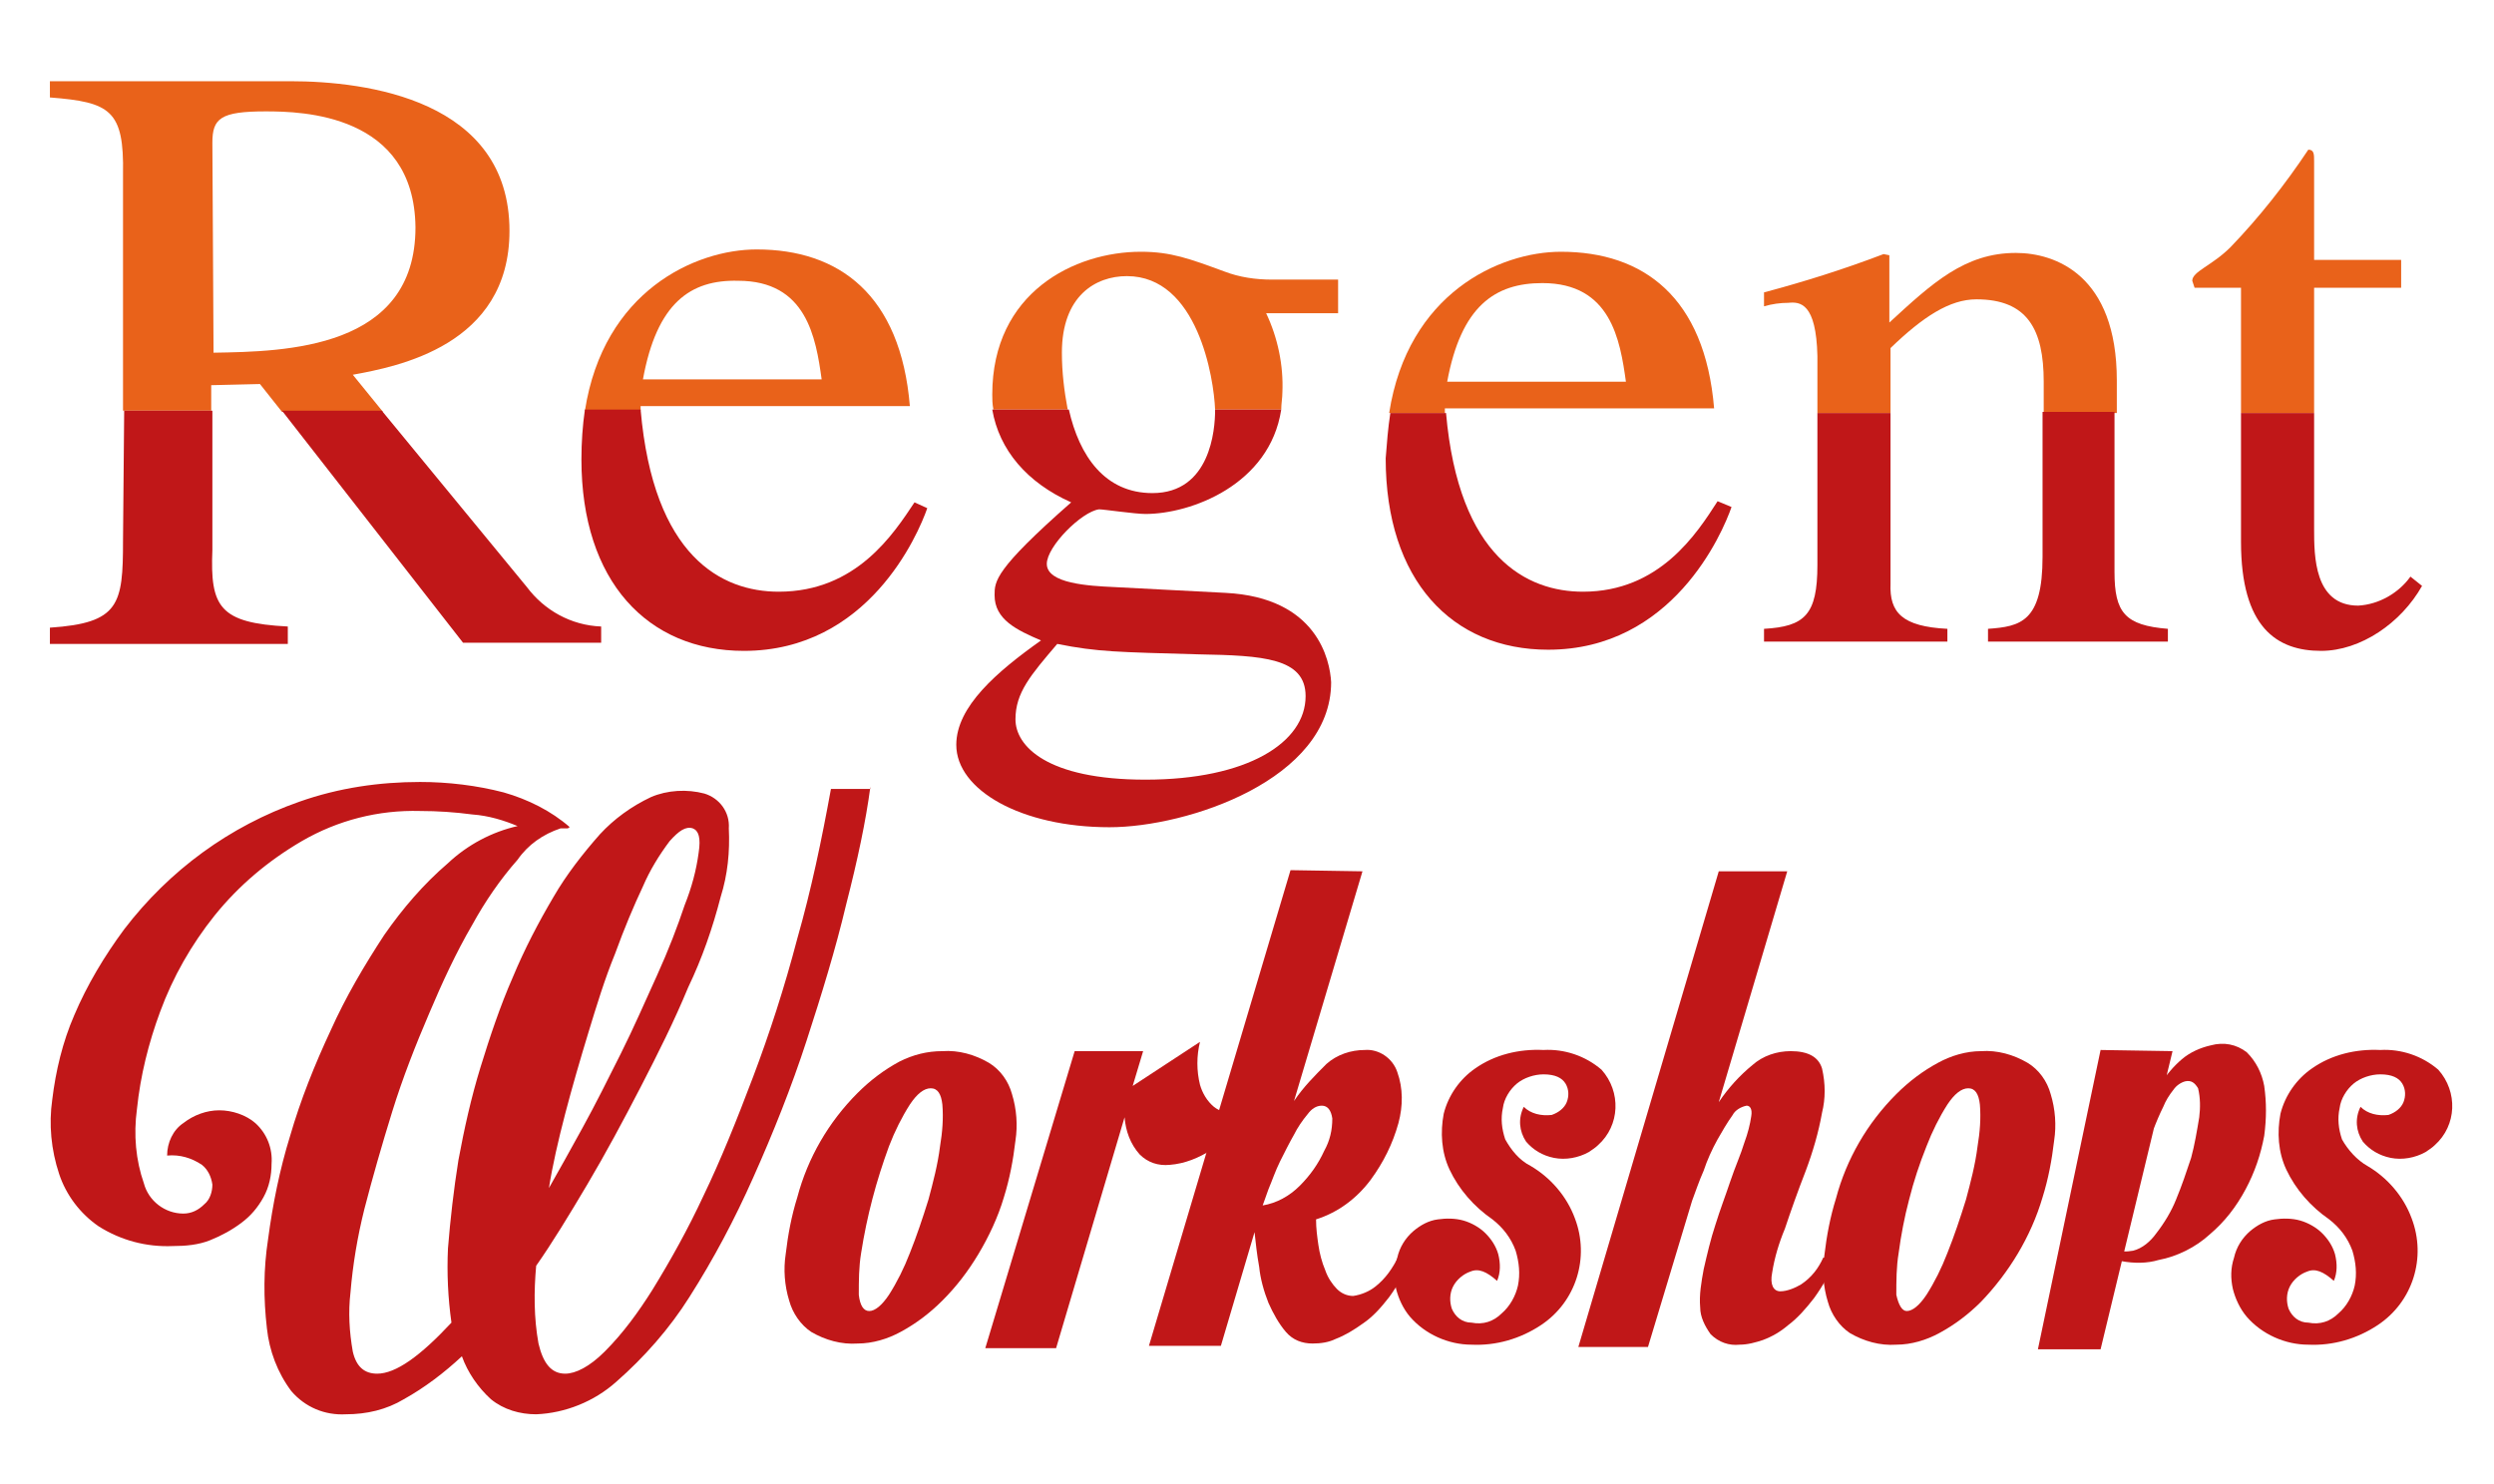
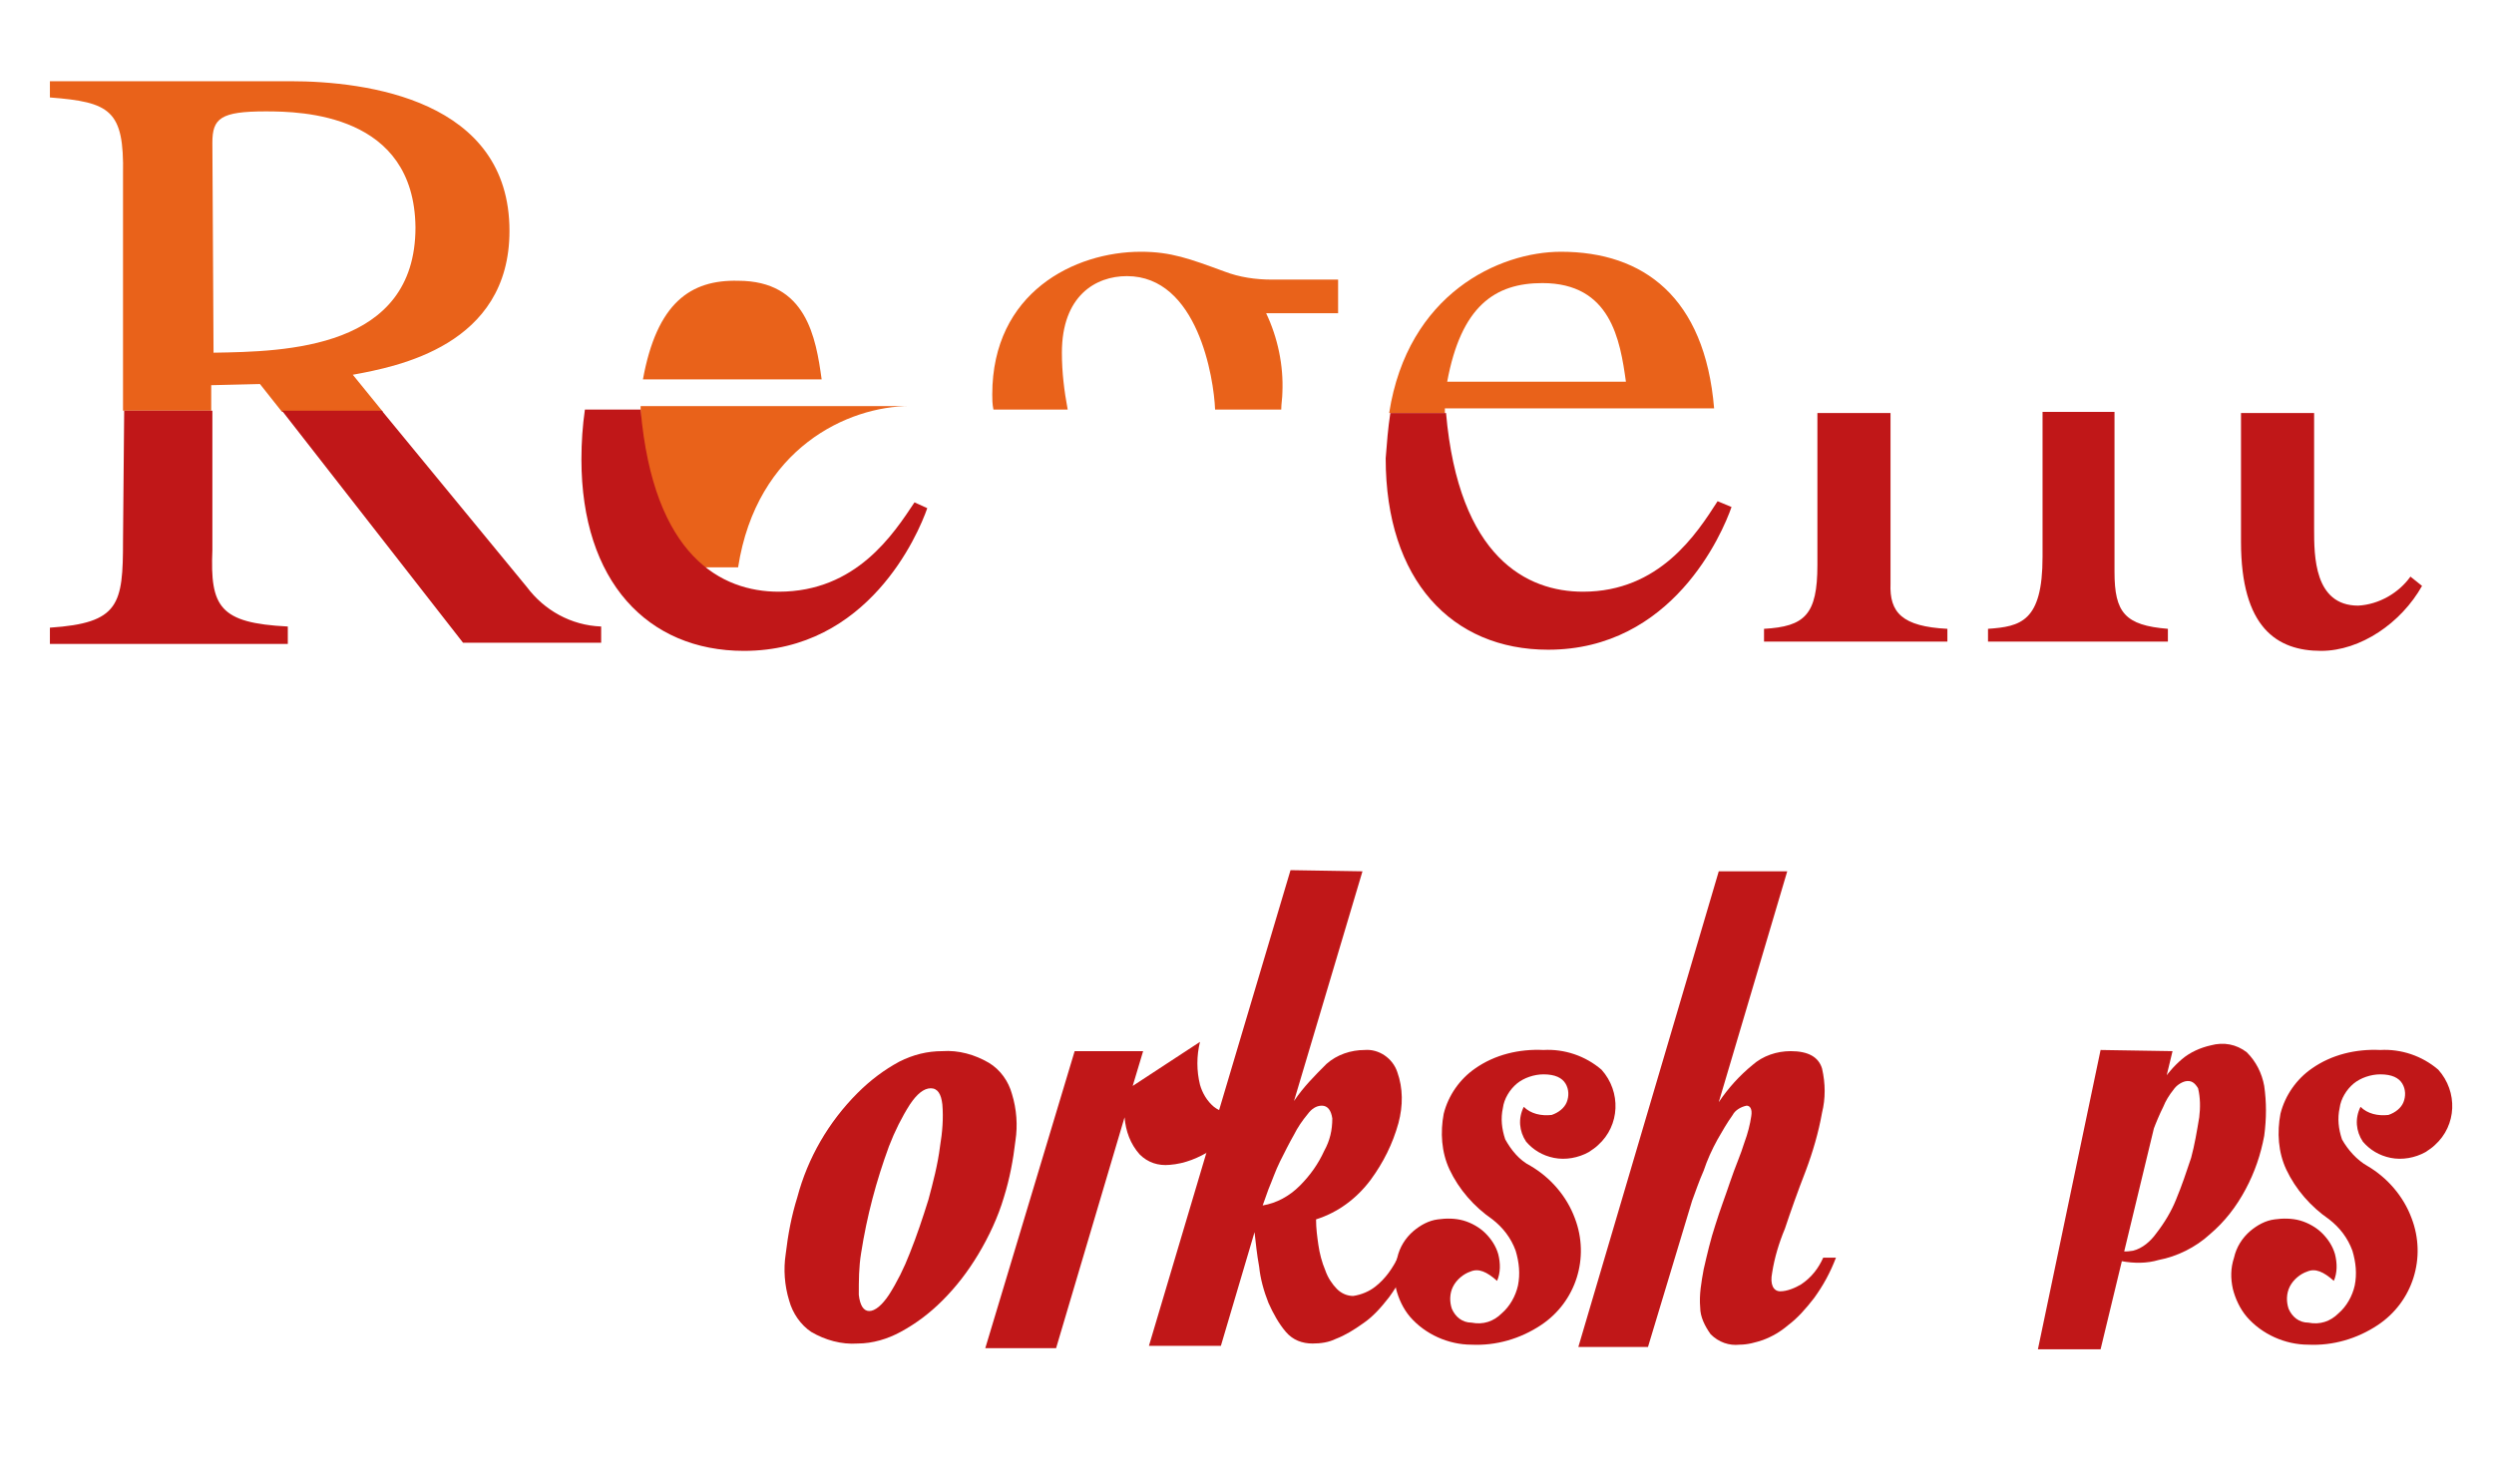
<svg xmlns="http://www.w3.org/2000/svg" version="1.1" id="Layer_1" x="0px" y="0px" viewBox="0 0 214.9 127.9" style="enable-background:new 0 0 214.9 127.9;" xml:space="preserve">
  <style type="text/css">
	.st0{fill:#E9621A;}
	.st1{fill:#C01718;}
</style>
  <path class="st0" d="M10.6,15v20.4h7.6v-2.2l4.2-0.1l1.9,2.4H33l-2.6-3.2c3.8-0.7,13.5-2.5,13.5-12.4c0-11.3-12.3-12.9-18.9-12.9  H4.3v1.4C9.5,8.8,10.7,9.5,10.6,15 M18.3,12.3c0-2.1,0.7-2.7,4.6-2.7c3.1,0,12.8,0.2,12.9,10c0,10.5-11.2,10.7-17.4,10.8L18.3,12.3z  " />
-   <path class="st0" d="M55.2,35.4V35h23.2c-0.8-9.6-6.1-13.5-13.2-13.5c-5.3,0-13.2,3.6-14.8,13.9H55.2z M63.6,24.2  c5.9,0,6.7,4.9,7.2,8.5H55.4C56.6,26.1,59.5,24.1,63.6,24.2" />
+   <path class="st0" d="M55.2,35.4V35h23.2c-5.3,0-13.2,3.6-14.8,13.9H55.2z M63.6,24.2  c5.9,0,6.7,4.9,7.2,8.5H55.4C56.6,26.1,59.5,24.1,63.6,24.2" />
  <path class="st1" d="M18.3,47.4v-12h-7.6l-0.1,11.2c0,5.5-0.3,7.1-6.3,7.5v1.4h20.5V54C18.9,53.7,18.1,52.3,18.3,47.4 M45.4,50.6  L32.9,35.4h-8.6l15.6,20h11.9V54C49.2,53.9,46.9,52.6,45.4,50.6" />
  <path class="st1" d="M67.1,51c-4.9,0-10.8-3-11.9-15.7h-4.8c-0.2,1.4-0.3,2.8-0.3,4.3c0,10.5,5.7,16.5,14,16.5  c10.7,0,15-10,15.8-12.3l-1.1-0.5C77,46,73.8,51,67.1,51" />
  <path class="st0" d="M92,35.3c-0.3-1.6-0.5-3.2-0.5-4.9c0-4.9,2.9-6.6,5.6-6.6c6.1,0,7.5,8.8,7.6,11.5h5.7c0-0.5,0.1-1,0.1-1.5  c0.1-2.3-0.4-4.7-1.4-6.8h6.2v-2.9h-5.7c-1.4,0-2.8-0.2-4.1-0.7c-3-1.1-4.6-1.7-7.2-1.7c-5.7,0-12.8,3.5-12.8,12.3  c0,0.4,0,0.8,0.1,1.3H92z" />
  <path class="st0" d="M124.5,35.6v-0.4h23.2c-0.8-9.6-6.1-13.5-13.2-13.5c-5.3,0-13.2,3.6-14.8,13.9L124.5,35.6z M132.9,24.4  c5.9,0,6.7,4.9,7.2,8.5h-15.4C125.9,26.4,128.8,24.4,132.9,24.4" />
-   <path class="st0" d="M156.6,30.7v4.9h6.3v-5.6c2.8-2.7,5.1-4.2,7.4-4.2c4.4,0,5.8,2.6,5.8,7.1v2.7h6.3v-2.8c0-9.1-5.3-11-8.7-11  c-4.4,0-7.2,2.6-10.9,6v-5.8l-0.5-0.1c-3.4,1.3-6.9,2.4-10.3,3.3v1.2c0.7-0.2,1.4-0.3,2.1-0.3C155.1,26,156.5,26.1,156.6,30.7" />
-   <path class="st0" d="M189.1,24.8h4v10.8h6.3V24.8h7.5v-2.4h-7.5v-8.5c0-0.6,0-1-0.5-1c-2,3-4.2,5.8-6.7,8.4  c-1.6,1.6-3.3,2.1-3.3,2.9L189.1,24.8" />
-   <path class="st1" d="M105.6,51.1L96,50.6c-2.2-0.1-5.8-0.3-5.8-2c0-1.5,3-4.5,4.5-4.7c0.4,0,3.1,0.4,4,0.4c3.9,0,10.7-2.5,11.7-9  h-5.7v0.1c0,1.6-0.4,7.1-5.4,7.1c-4.1,0-6.3-3.2-7.2-7.2h-6.6c0.6,3.5,3,6.3,6.8,8c-6.6,5.8-6.6,6.8-6.6,8c0,2.1,1.9,3,4,3.9  c-3.8,2.7-7.3,5.7-7.3,9c0,3.9,5.6,7.1,13.2,7.1c6.7,0,19.1-4.1,19.1-12.5C114.6,56.9,113.5,51.5,105.6,51.1 M98.7,67.2  c-8.5,0-11.2-2.9-11.2-5.2s1.3-3.8,3.6-6.5c3.5,0.7,5.2,0.7,12.2,0.9c5.5,0.1,9.2,0.3,9.2,3.6C112.5,64,107.5,67.2,98.7,67.2" />
  <path class="st1" d="M136.4,51c-4.8,0-10.7-2.9-11.8-15.4h-4.8c-0.2,1.3-0.3,2.6-0.4,3.9c0,10.5,5.7,16.5,14,16.5  c10.7,0,15-10,15.8-12.3l-1.2-0.5C146.2,46,143,51,136.4,51" />
  <path class="st1" d="M162.9,50.3V35.6h-6.3v13.1c0,4.3-1.1,5.3-4.6,5.5v1.1h15.8v-1.1C163.9,54,162.8,52.8,162.9,50.3 M182.2,49.3  V35.5H176V48c0,5.6-1.9,6-4.7,6.2v1.1h15.5v-1.1C183.1,53.9,182.2,52.8,182.2,49.3" />
  <path class="st1" d="M203.2,52.2c-3.8,0-3.8-4.3-3.8-6.6v-10h-6.3v11.1c0,7.4,3.1,9.4,6.9,9.4c3.4,0,6.9-2.4,8.7-5.6l-1-0.8  C206.7,51.1,205,52.1,203.2,52.2" />
-   <path class="st1" d="M75,67.8c-0.4,3-1.1,6.3-2.1,10.2c-0.9,3.8-2.1,7.7-3.4,11.7c-1.3,4-2.9,8-4.6,11.8c-1.6,3.6-3.4,7-5.5,10.3  c-1.7,2.7-3.9,5.2-6.3,7.3c-1.9,1.7-4.4,2.7-6.9,2.8c-1.4,0-2.8-0.4-3.9-1.3c-1.1-1-2-2.3-2.5-3.7c-1.5,1.4-3.2,2.7-5,3.7  c-1.5,0.9-3.2,1.3-5,1.3c-1.8,0.1-3.5-0.6-4.7-2c-1.2-1.6-1.9-3.5-2.1-5.4c-0.3-2.6-0.3-5.1,0.1-7.7c0.4-3,1-6,1.9-8.9  c0.9-3.1,2.1-6.1,3.5-9.1c1.3-2.9,2.9-5.6,4.6-8.2c1.6-2.3,3.4-4.4,5.5-6.2c1.7-1.6,3.8-2.7,6-3.2c-1.2-0.5-2.5-0.9-3.9-1  c-1.5-0.2-3-0.3-4.5-0.3c-3.6-0.1-7.1,0.8-10.2,2.6c-2.9,1.7-5.4,3.8-7.5,6.4c-2,2.5-3.6,5.3-4.7,8.3c-1,2.7-1.7,5.5-2,8.4  c-0.3,2.2-0.1,4.4,0.6,6.4c0.4,1.5,1.8,2.6,3.4,2.6c0.7,0,1.3-0.3,1.8-0.8c0.5-0.4,0.7-1.1,0.7-1.7c-0.1-0.7-0.4-1.3-0.9-1.7  c-0.9-0.6-1.9-0.9-3-0.8c0-1.1,0.5-2.2,1.4-2.8c0.9-0.7,2-1.1,3.1-1.1c1.1,0,2.3,0.4,3.1,1.1c1,0.9,1.5,2.2,1.4,3.5  c0,1-0.2,2-0.7,2.9c-0.5,0.9-1.1,1.6-1.9,2.2c-0.8,0.6-1.7,1.1-2.7,1.5c-1,0.4-2.1,0.5-3.2,0.5c-2.3,0.1-4.5-0.5-6.4-1.7  c-1.6-1.1-2.8-2.7-3.4-4.5c-0.7-2.1-0.9-4.3-0.6-6.4c0.3-2.5,0.9-5,1.9-7.3c1.1-2.6,2.6-5.1,4.3-7.4c3.9-5.1,9.1-8.9,15.1-11  c3.4-1.2,6.9-1.7,10.4-1.7c2.4,0,4.9,0.3,7.2,0.9c2.1,0.6,4.1,1.6,5.7,3c-0.1,0-0.1,0.1-0.2,0.1c-0.1,0-0.2,0-0.3,0  c-0.1,0-0.2,0-0.3,0c-1.5,0.5-2.8,1.4-3.7,2.7c-1.5,1.7-2.8,3.6-3.9,5.6c-1.4,2.4-2.6,5-3.7,7.6c-1.2,2.8-2.3,5.6-3.2,8.5  c-0.9,2.9-1.7,5.7-2.4,8.4c-0.6,2.4-1,4.8-1.2,7.2c-0.2,1.7-0.1,3.4,0.2,5.1c0.3,1.3,1,1.9,2.1,1.9c1.6,0,3.7-1.5,6.4-4.4  c-0.3-2.1-0.4-4.3-0.3-6.4c0.2-2.5,0.5-5.1,0.9-7.6c0.5-2.7,1.1-5.4,1.9-8c0.8-2.6,1.7-5.3,2.8-7.8c1-2.4,2.2-4.7,3.5-6.9  c1.1-1.9,2.5-3.7,4-5.4c1.2-1.3,2.7-2.4,4.4-3.2c1.4-0.6,3.1-0.7,4.6-0.3c1.3,0.4,2.2,1.6,2.1,3c0.1,2-0.1,4-0.7,5.9  c-0.7,2.7-1.6,5.3-2.8,7.8c-1.2,2.9-2.6,5.7-4.1,8.6c-1.5,2.9-3,5.7-4.6,8.4c-1.6,2.7-3,5-4.4,7c-0.2,2.2-0.2,4.5,0.2,6.7  c0.4,1.7,1.1,2.6,2.3,2.6c0.9,0,2.1-0.6,3.4-1.9c1.6-1.6,2.9-3.4,4.1-5.3c1.6-2.6,3.1-5.3,4.4-8.1c1.5-3.1,2.9-6.6,4.3-10.3  c1.4-3.7,2.7-7.7,3.8-11.9c1.2-4.2,2.1-8.5,2.9-12.9H75z M59.7,71.4c-0.6-0.2-1.2,0.2-2,1.1c-0.9,1.2-1.7,2.5-2.3,3.9  c-0.8,1.7-1.6,3.6-2.4,5.8c-0.9,2.2-1.6,4.5-2.3,6.8c-0.7,2.3-1.4,4.7-2,7s-1.1,4.5-1.4,6.4c0.8-1.4,1.8-3.2,2.9-5.2  s2.2-4.2,3.3-6.4c1.1-2.2,2.1-4.5,3.1-6.7c1-2.2,1.8-4.3,2.4-6.1c0.6-1.5,1-3,1.2-4.5C60.4,72.2,60.2,71.6,59.7,71.4L59.7,71.4z" />
  <path class="st1" d="M81.2,90.6c1.4-0.1,2.8,0.3,4,1c1,0.6,1.7,1.6,2,2.7c0.4,1.3,0.5,2.7,0.3,4c-0.2,1.7-0.5,3.3-1,4.9  c-0.5,1.7-1.3,3.4-2.2,4.9c-0.9,1.5-1.9,2.8-3.1,4c-1.1,1.1-2.3,2-3.6,2.7c-1.1,0.6-2.4,1-3.7,1c-1.4,0.1-2.8-0.3-4-1  c-0.9-0.6-1.6-1.6-1.9-2.7c-0.4-1.3-0.5-2.7-0.3-4c0.2-1.7,0.5-3.3,1-4.9c0.9-3.4,2.7-6.5,5.2-9c1.1-1.1,2.3-2,3.6-2.7  C78.7,90.9,79.9,90.6,81.2,90.6z M74.9,113c0.5,0,1.1-0.5,1.7-1.4c0.7-1.1,1.3-2.3,1.8-3.6c0.6-1.5,1.1-3,1.6-4.6  c0.4-1.5,0.8-3,1-4.6c0.2-1.2,0.3-2.4,0.2-3.6c-0.1-0.9-0.4-1.4-1-1.4s-1.2,0.5-1.8,1.4c-0.7,1.1-1.3,2.3-1.8,3.6  c-1.1,3-1.9,6-2.4,9.2c-0.2,1.2-0.2,2.4-0.2,3.6C74.1,112.5,74.4,113,74.9,113z" />
  <path class="st1" d="M98.5,90.6l-0.9,3l5.8-3.8c-0.3,1.2-0.3,2.5,0,3.7c0.2,0.7,0.6,1.4,1.2,1.9c0.5,0.4,1.2,0.6,1.9,0.5  c0.7-0.1,1.4-0.3,2.1-0.6c-1.2,1.5-2.6,2.8-4.2,3.8c-1.1,0.7-2.3,1.2-3.6,1.3c-1,0.1-1.9-0.2-2.6-0.9c-0.8-0.9-1.2-2-1.3-3.2  l-5.9,19.9h-6.1l7.7-25.6L98.5,90.6z" />
  <path class="st1" d="M117.4,75.1l-5.9,19.8c0.8-1.2,1.8-2.2,2.8-3.2c0.9-0.8,2.1-1.2,3.3-1.2c1.2-0.1,2.4,0.7,2.8,1.9  c0.5,1.4,0.5,2.9,0.1,4.4c-0.5,1.8-1.3,3.4-2.4,4.9c-1.2,1.6-2.8,2.8-4.7,3.4c0,0.8,0.1,1.5,0.2,2.2c0.1,0.7,0.3,1.5,0.6,2.2  c0.2,0.6,0.6,1.2,1,1.6c0.4,0.4,0.9,0.6,1.4,0.6c0.7-0.1,1.4-0.4,1.9-0.8c0.9-0.7,1.5-1.6,2-2.6h1.1c-0.5,1.3-1.1,2.4-1.9,3.5  c-0.7,0.9-1.4,1.7-2.3,2.3c-0.7,0.5-1.5,1-2.3,1.3c-0.6,0.3-1.3,0.4-2,0.4c-0.9,0-1.7-0.3-2.3-1c-0.6-0.7-1.1-1.6-1.5-2.5  c-0.4-1-0.7-2.1-0.8-3.1c-0.2-1.1-0.3-2.1-0.4-3l-2.9,9.8H99l12.2-41L117.4,75.1z M113.9,95.3c-0.5,0-0.9,0.3-1.2,0.7  c-0.5,0.6-0.9,1.2-1.2,1.8c-0.4,0.7-0.8,1.5-1.2,2.3s-0.7,1.7-1,2.4l-0.5,1.4c1.2-0.2,2.3-0.8,3.2-1.7c0.9-0.9,1.6-1.9,2.1-3  c0.5-0.9,0.7-1.8,0.7-2.8C114.7,95.7,114.4,95.3,113.9,95.3z" />
  <path class="st1" d="M131.9,100.5c1.7,1,3.1,2.6,3.8,4.5c1.3,3.4,0.1,7.2-2.9,9.2c-1.8,1.2-3.9,1.8-6,1.7c-2,0-4-0.9-5.3-2.4  c-0.6-0.7-1-1.6-1.2-2.4c-0.2-0.9-0.2-1.8,0.1-2.7c0.2-0.9,0.7-1.7,1.4-2.3c0.6-0.5,1.3-0.9,2.1-1c0.7-0.1,1.5-0.1,2.2,0.1  c0.7,0.2,1.4,0.6,1.9,1.1c0.5,0.5,0.9,1.1,1.1,1.8c0.2,0.8,0.2,1.6-0.1,2.3c-0.9-0.8-1.6-1.1-2.3-0.8c-0.6,0.2-1.2,0.7-1.5,1.3  c-0.3,0.6-0.3,1.3-0.1,1.9c0.3,0.7,0.9,1.2,1.7,1.2c1,0.2,1.9-0.1,2.6-0.8c0.7-0.6,1.2-1.5,1.4-2.4c0.2-1,0.1-2-0.2-3  c-0.4-1.1-1.1-2-2-2.7c-1.6-1.1-2.9-2.6-3.7-4.3c-0.7-1.5-0.8-3.2-0.5-4.8c0.4-1.6,1.4-3,2.7-3.9c1.7-1.2,3.8-1.7,5.9-1.6  c1.8-0.1,3.6,0.5,5,1.7c1.7,1.9,1.6,4.8-0.3,6.5c-0.2,0.2-0.5,0.4-0.8,0.6c-0.9,0.5-2,0.7-3,0.5c-1-0.2-1.8-0.7-2.4-1.4  c-0.6-0.9-0.7-2-0.2-3c0.6,0.6,1.5,0.8,2.4,0.7c0.6-0.2,1.1-0.6,1.3-1.1c0.2-0.5,0.2-1.1-0.1-1.6c-0.3-0.5-0.9-0.8-1.9-0.8  c-0.8,0-1.7,0.3-2.3,0.8c-0.6,0.5-1.1,1.3-1.2,2.1c-0.2,0.9-0.1,1.8,0.2,2.7C130.2,99.1,130.9,100,131.9,100.5z" />
  <path class="st1" d="M204,100.5c1.7,1,3.1,2.6,3.8,4.5c1.3,3.4,0.1,7.2-2.9,9.2c-1.8,1.2-3.9,1.8-6,1.7c-2,0-4-0.9-5.3-2.4  c-0.6-0.7-1-1.6-1.2-2.4c-0.2-0.9-0.2-1.8,0.1-2.7c0.2-0.9,0.7-1.7,1.4-2.3c0.6-0.5,1.3-0.9,2.1-1c0.7-0.1,1.5-0.1,2.2,0.1  c0.7,0.2,1.4,0.6,1.9,1.1c0.5,0.5,0.9,1.1,1.1,1.8c0.2,0.8,0.2,1.6-0.1,2.3c-0.9-0.8-1.6-1.1-2.3-0.8c-0.6,0.2-1.2,0.7-1.5,1.3  c-0.3,0.6-0.3,1.3-0.1,1.9c0.3,0.7,0.9,1.2,1.7,1.2c1,0.2,1.9-0.1,2.6-0.8c0.7-0.6,1.2-1.5,1.4-2.4c0.2-1,0.1-2-0.2-3  c-0.4-1.1-1.1-2-2-2.7c-1.6-1.1-2.9-2.6-3.7-4.3c-0.7-1.5-0.8-3.2-0.5-4.8c0.4-1.6,1.4-3,2.7-3.9c1.7-1.2,3.8-1.7,5.9-1.6  c1.8-0.1,3.6,0.5,5,1.7c1.7,1.9,1.6,4.8-0.3,6.5c-0.2,0.2-0.5,0.4-0.8,0.6c-0.9,0.5-2,0.7-3,0.5c-1-0.2-1.8-0.7-2.4-1.4  c-0.6-0.9-0.7-2-0.2-3c0.6,0.6,1.5,0.8,2.4,0.7c0.6-0.2,1.1-0.6,1.3-1.1c0.2-0.5,0.2-1.1-0.1-1.6c-0.3-0.5-0.9-0.8-1.9-0.8  c-0.8,0-1.7,0.3-2.3,0.8c-0.6,0.5-1.1,1.3-1.2,2.1c-0.2,0.9-0.1,1.8,0.2,2.7C202.3,99.1,203.1,100,204,100.5z" />
  <path class="st1" d="M154,75.1L148.1,95c0.8-1.2,1.8-2.3,2.9-3.2c0.9-0.8,2.1-1.2,3.3-1.2c1.5,0,2.4,0.5,2.7,1.5  c0.3,1.3,0.3,2.6,0,3.8c-0.3,1.7-0.8,3.4-1.4,5c-0.7,1.8-1.3,3.5-1.8,5c-0.5,1.2-0.9,2.5-1.1,3.8c-0.2,1,0.1,1.6,0.7,1.6  c0.6,0,1.3-0.3,1.8-0.6c0.9-0.6,1.5-1.4,1.9-2.3h1.1c-0.5,1.3-1.1,2.4-1.9,3.5c-0.7,0.9-1.4,1.7-2.2,2.3c-0.7,0.6-1.4,1-2.2,1.3  c-0.6,0.2-1.3,0.4-2,0.4c-0.9,0.1-1.8-0.2-2.5-0.9c-0.5-0.7-0.9-1.5-0.9-2.3c-0.1-1.1,0.1-2.2,0.3-3.3c0.3-1.3,0.6-2.6,1-3.8  c0.4-1.3,0.9-2.6,1.3-3.8s0.9-2.3,1.2-3.3c0.3-0.8,0.5-1.6,0.6-2.3c0.1-0.6-0.1-0.9-0.4-0.9c-0.5,0.1-1,0.4-1.2,0.8  c-0.5,0.7-0.9,1.4-1.3,2.1c-0.5,0.9-0.9,1.8-1.2,2.7c-0.4,0.9-0.7,1.8-1,2.6l-3.8,12.6h-6l12.1-41L154,75.1z" />
-   <path class="st1" d="M170.7,90.6c1.4-0.1,2.8,0.3,4,1c1,0.6,1.7,1.6,2,2.7c0.4,1.3,0.5,2.7,0.3,4c-0.2,1.7-0.5,3.3-1,4.9  c-1,3.4-2.9,6.5-5.3,9c-1.1,1.1-2.3,2-3.6,2.7c-1.1,0.6-2.4,1-3.7,1c-1.4,0.1-2.8-0.3-4-1c-0.9-0.6-1.6-1.6-1.9-2.7  c-0.4-1.3-0.5-2.7-0.3-4c0.2-1.7,0.5-3.3,1-4.9c0.9-3.4,2.7-6.5,5.2-9c1.1-1.1,2.3-2,3.6-2.7C168.1,91,169.4,90.6,170.7,90.6z   M164.3,113c0.5,0,1.1-0.5,1.7-1.4c0.7-1.1,1.3-2.3,1.8-3.6c0.6-1.5,1.1-3,1.6-4.6c0.4-1.5,0.8-3,1-4.6c0.2-1.2,0.3-2.4,0.2-3.6  c-0.1-0.9-0.4-1.4-1-1.4s-1.2,0.5-1.8,1.4c-0.7,1.1-1.3,2.3-1.8,3.6c-0.6,1.5-1.1,3-1.5,4.6c-0.4,1.5-0.7,3.1-0.9,4.6  c-0.2,1.2-0.2,2.4-0.2,3.6C163.6,112.5,163.9,113,164.3,113z" />
  <path class="st1" d="M175.6,116.3l5.4-25.8l6.2,0.1l-6.2,25.7H175.6z M188.3,93.2c-0.4,0.1-0.8,0.4-1,0.7c-0.4,0.5-0.7,1-0.9,1.5  c-0.3,0.6-0.6,1.3-0.9,2.1s-0.6,1.6-0.9,2.3c-0.6,1.9-1.2,3.9-1.8,6.2c0-0.5,0.1-0.9,0.1-1.4c0.1-0.5,0.2-1.2,0.4-2.1  s0.5-2.1,0.8-3.5c0.3-1,0.6-1.9,0.9-2.9c0.3-0.9,0.7-1.8,1.2-2.7c0.5-0.8,1.1-1.5,1.8-2.1c0.7-0.6,1.6-1,2.5-1.2  c1.1-0.3,2.2-0.1,3.1,0.6c0.8,0.8,1.3,1.8,1.5,2.9c0.2,1.4,0.2,2.8,0,4.3c-0.3,1.6-0.8,3.1-1.6,4.6c-0.8,1.5-1.8,2.8-3.1,3.9  c-1.2,1.1-2.8,1.9-4.4,2.2c-1,0.3-2.1,0.3-3.2,0.1c-0.7-0.1-1.4-0.4-2.1-0.9c-0.6-0.4-1.1-0.9-1.4-1.6l0.6-0.4  c0.3,0.4,0.6,0.8,1.1,1.2c0.4,0.3,0.8,0.5,1.2,0.7c0.5,0.2,1,0.2,1.6,0.1c0.8-0.2,1.5-0.8,2-1.5c0.7-0.9,1.3-1.9,1.7-2.9  c0.5-1.2,0.9-2.4,1.3-3.6c0.3-1.1,0.5-2.3,0.7-3.5c0.1-0.8,0.1-1.7-0.1-2.5C189.1,93.3,188.8,93.1,188.3,93.2z" />
</svg>